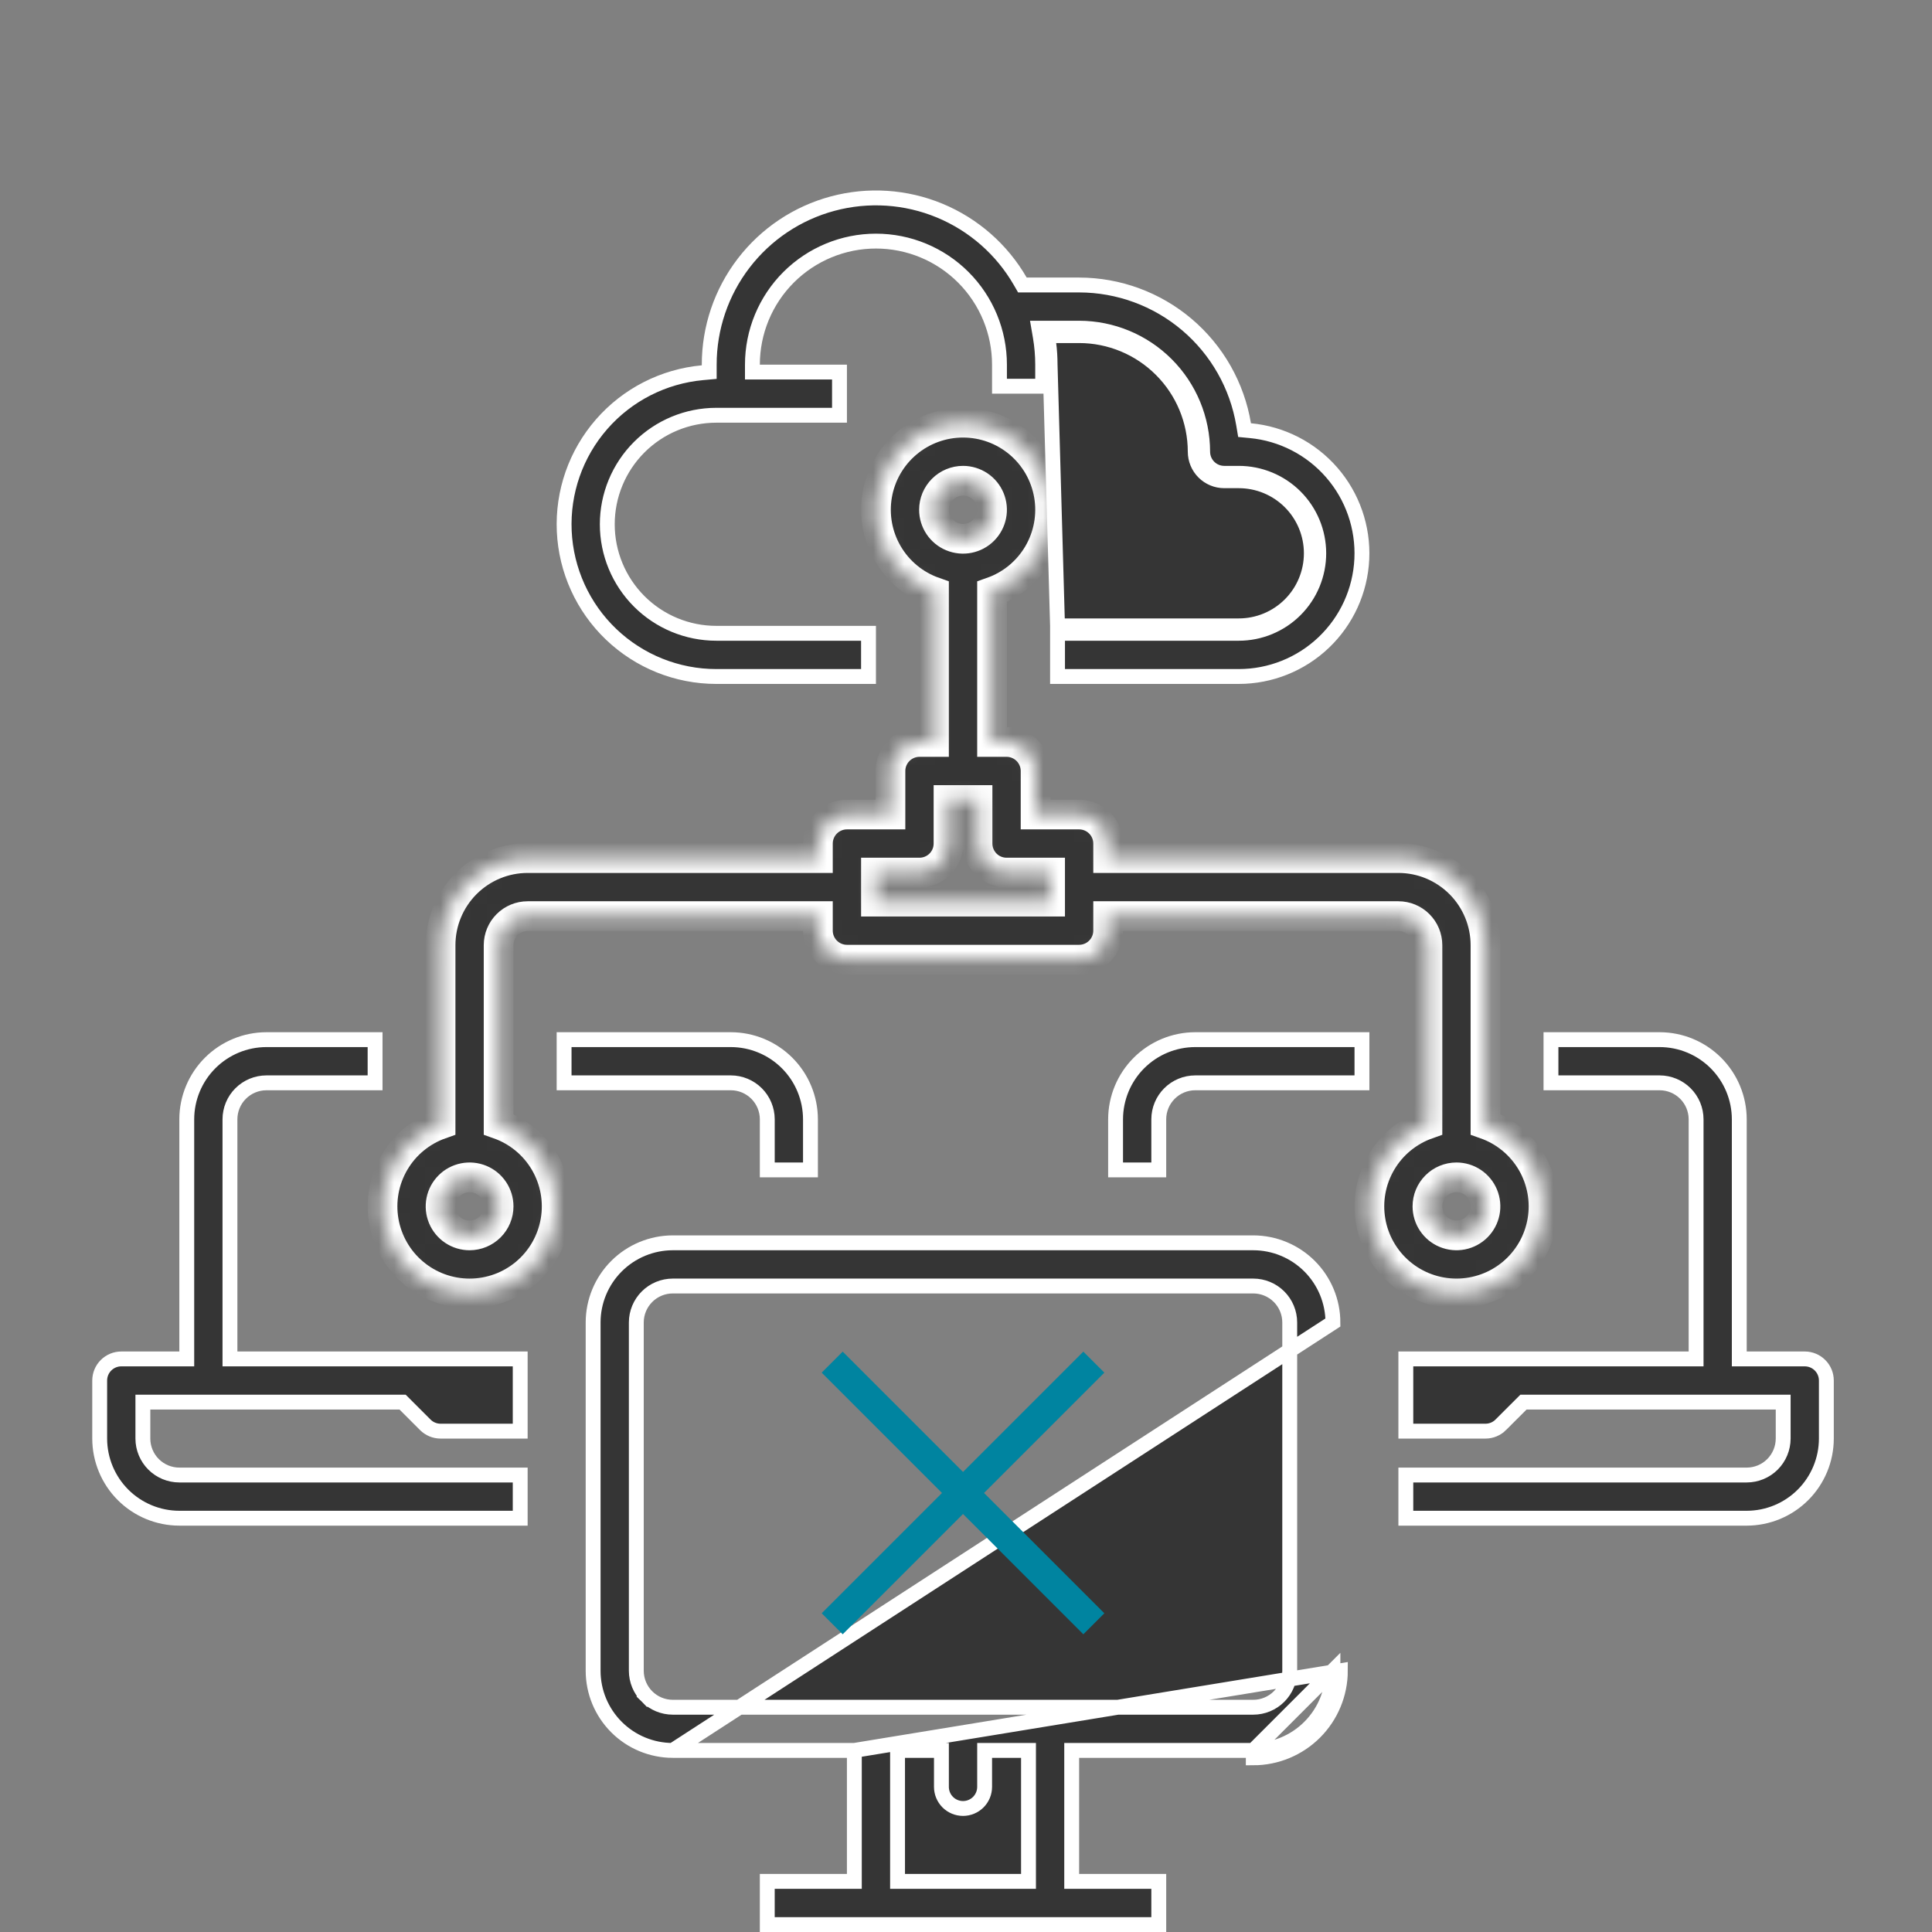
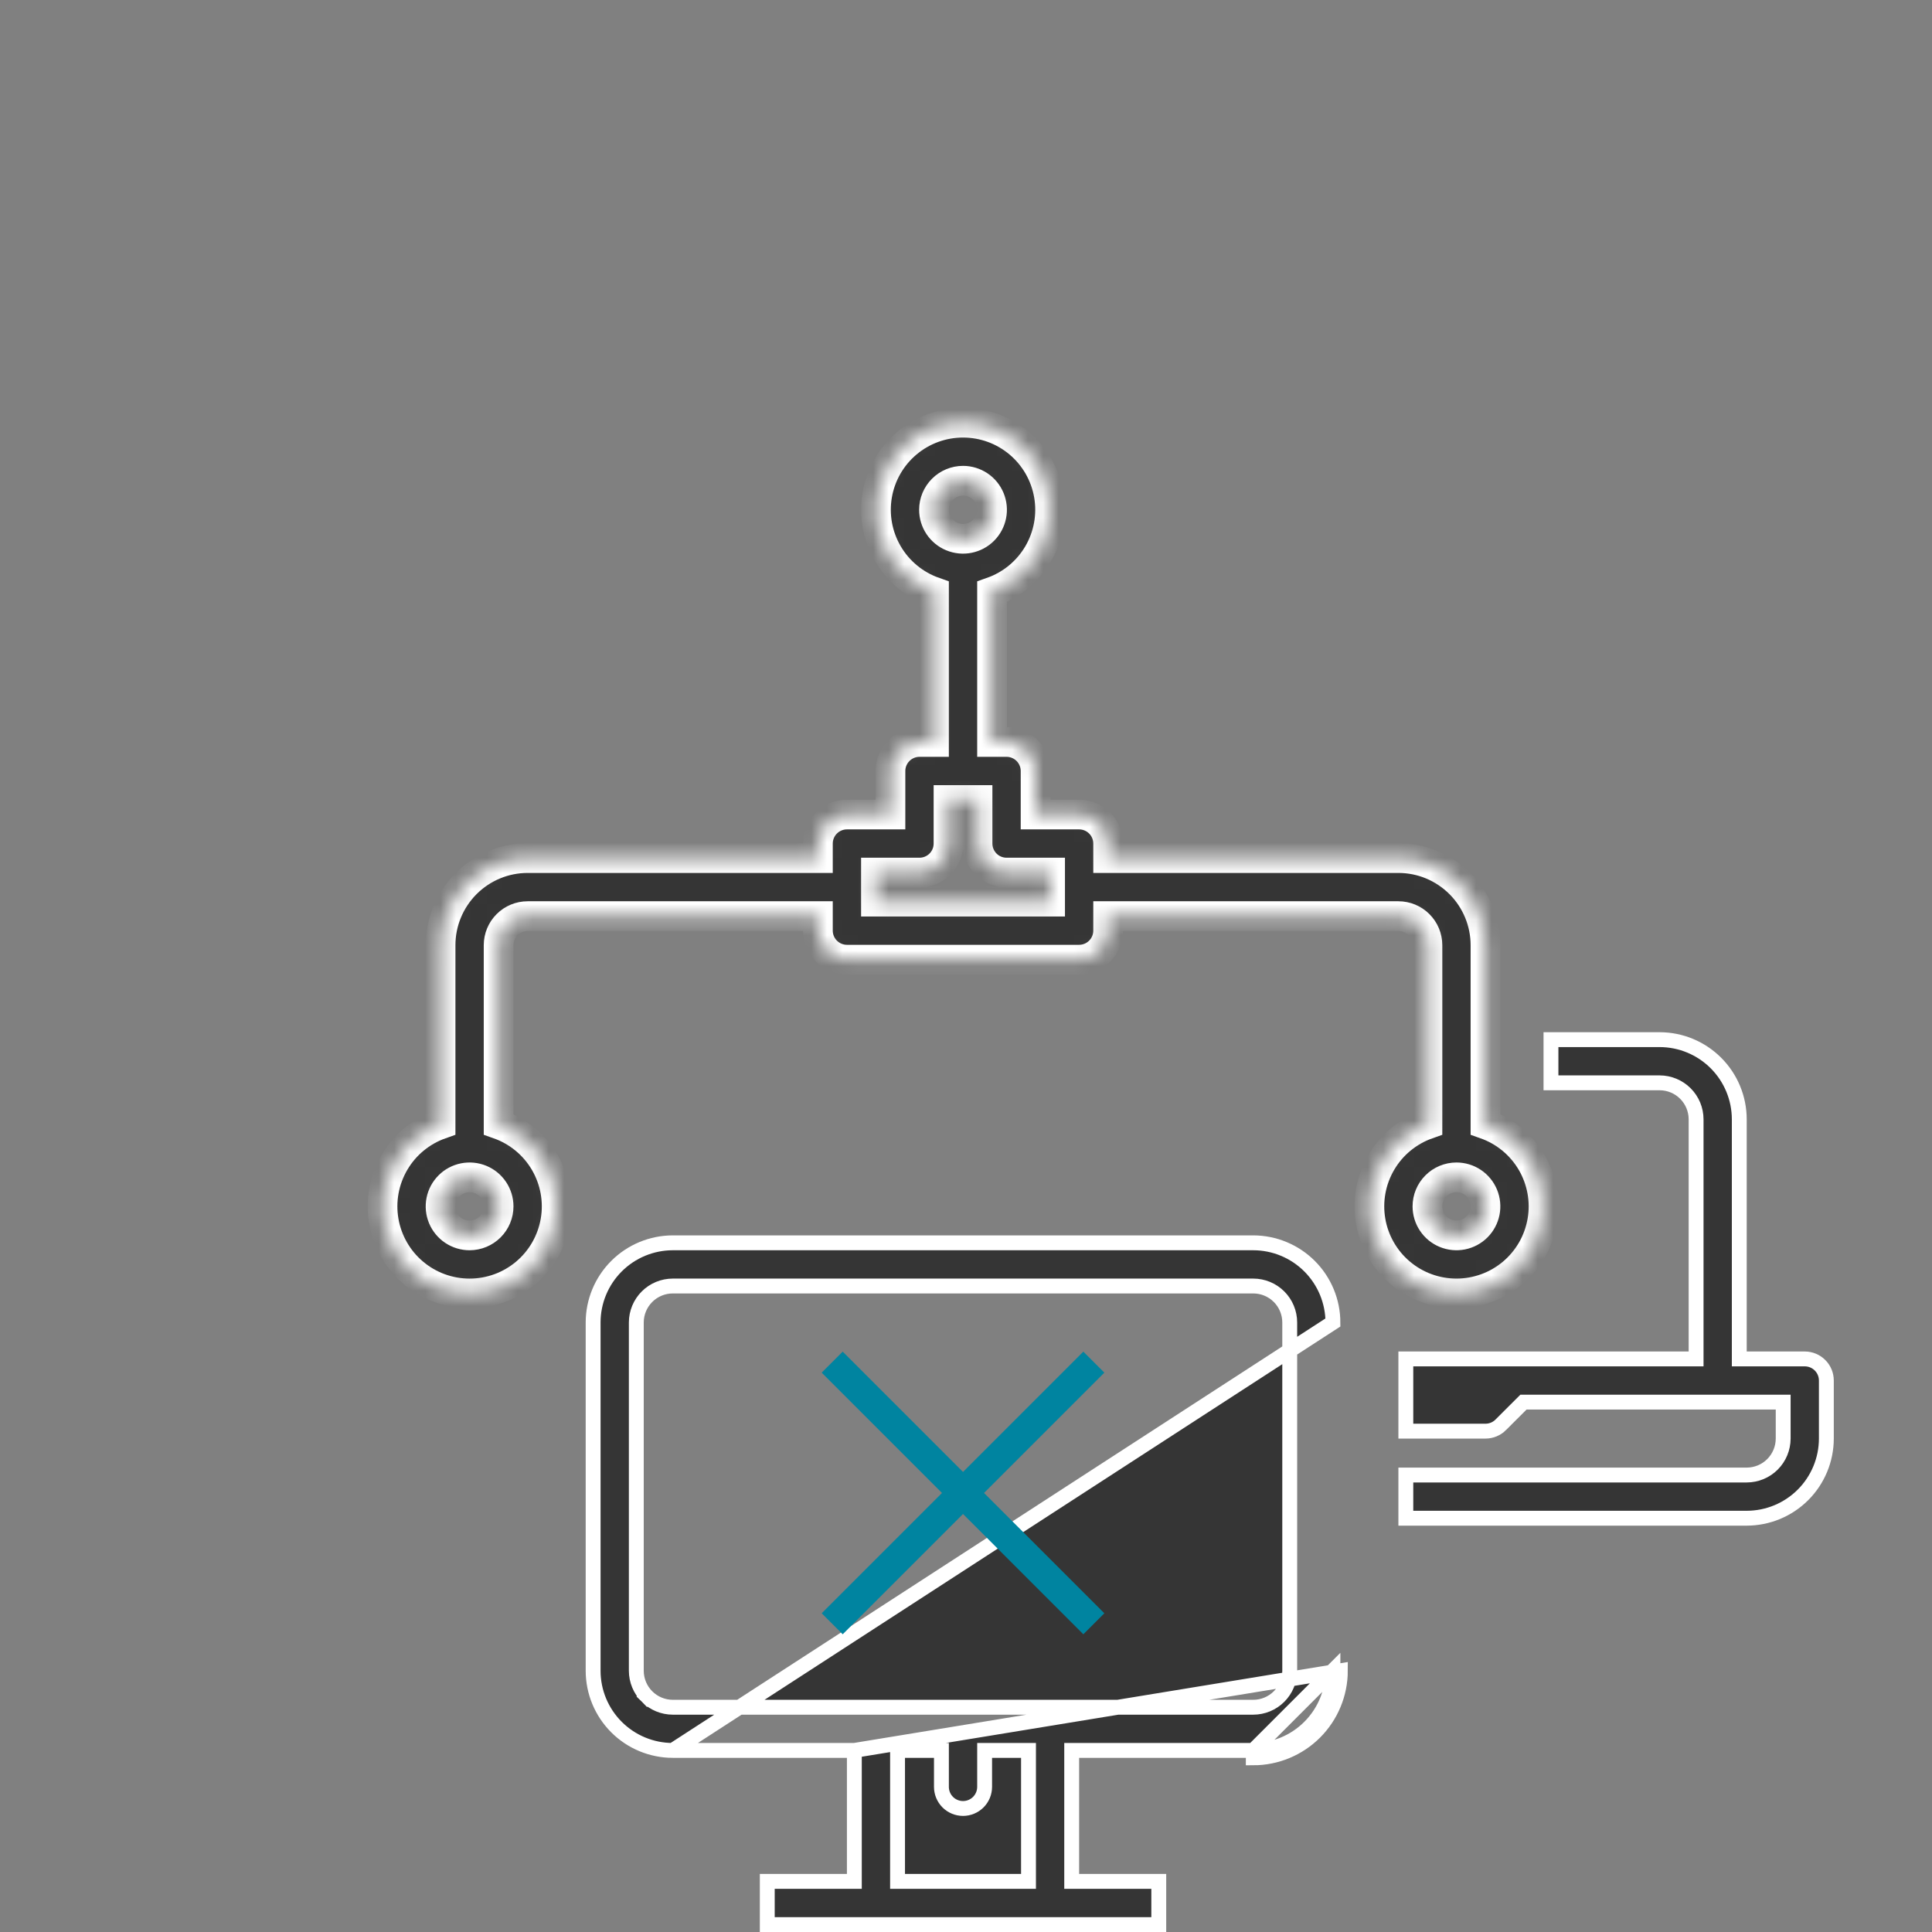
<svg xmlns="http://www.w3.org/2000/svg" width="125" height="125" viewBox="0 0 125 125" fill="none">
  <rect x="0" y="0" width="125" height="125" fill="#808080" stroke="none" />
  <path d="M55.276 113.252V113.733V121.244V121.725H54.795H49.642V124.52H74.972V121.725H69.819H69.338V121.244V113.733V113.252H69.819L81.086 113.252L81.087 113.252M55.276 113.252L86.721 108.099C86.719 109.592 86.125 111.024 85.069 112.081C84.012 113.137 82.58 113.731 81.087 113.733V113.252M55.276 113.252H54.795L43.528 113.252M55.276 113.252L43.528 113.252M81.087 113.252C82.453 113.25 83.763 112.707 84.729 111.741C85.695 110.775 86.238 109.465 86.24 108.099C86.24 108.099 86.24 108.098 86.24 108.098L81.087 113.252ZM43.528 113.252C43.528 113.252 43.528 113.252 43.528 113.252C42.162 113.25 40.852 112.707 39.886 111.741C38.92 110.775 38.376 109.465 38.375 108.099V85.564C38.376 84.198 38.92 82.888 39.886 81.922C40.852 80.956 42.162 80.412 43.528 80.41H81.086C82.453 80.412 83.763 80.956 84.729 81.922C85.695 82.888 86.238 84.197 86.24 85.564L43.528 113.252ZM41.169 108.099L41.169 108.099C41.17 108.725 41.419 109.324 41.861 109.766L42.186 109.441L41.861 109.766C42.303 110.208 42.902 110.457 43.527 110.458H43.528H81.087H81.087C81.713 110.457 82.312 110.208 82.754 109.766C83.196 109.324 83.445 108.725 83.445 108.099V108.099V85.564L83.445 85.563C83.445 84.938 83.196 84.338 82.754 83.896C82.312 83.454 81.713 83.206 81.087 83.205H81.087L43.528 83.205L43.527 83.205C42.902 83.206 42.303 83.454 41.861 83.896C41.419 84.338 41.17 84.938 41.169 85.563V85.564L41.169 108.099ZM66.063 121.725H66.544V121.244V113.733V113.252H66.063H64.185H63.705V113.733V115.611C63.705 115.981 63.557 116.337 63.295 116.599C63.033 116.861 62.678 117.008 62.307 117.008C61.937 117.008 61.581 116.861 61.319 116.599C61.057 116.337 60.91 115.981 60.91 115.611V113.733V113.252H60.429H58.551H58.071V113.733V121.244V121.725H58.551H66.063Z" fill="#353535" stroke="white" stroke-width="0.962" />
-   <path d="M17.237 67.265H24.268V70.059L17.237 70.059L17.236 70.059C16.611 70.06 16.012 70.309 15.569 70.751C15.127 71.193 14.879 71.792 14.878 72.418V72.418V87.442V87.922H15.359H33.657V92.595H28.504C28.134 92.595 27.779 92.448 27.517 92.186C27.517 92.186 27.517 92.186 27.516 92.185L26.189 90.858L26.048 90.717H25.849H9.725H9.244V91.197L9.244 93.075L9.244 93.076C9.245 93.701 9.494 94.3 9.936 94.743C10.378 95.185 10.977 95.433 11.602 95.434H11.603H33.657V98.228H11.604C10.237 98.227 8.927 97.683 7.961 96.717C6.995 95.751 6.452 94.441 6.45 93.075V89.32C6.45 88.949 6.597 88.594 6.859 88.332C7.121 88.07 7.477 87.922 7.847 87.922H11.603H12.084V87.442V72.418C12.085 71.052 12.629 69.742 13.595 68.776C14.561 67.81 15.871 67.266 17.237 67.265Z" fill="#353535" stroke="white" stroke-width="0.962" />
-   <path d="M47.285 70.059H47.284H36.497V67.265H47.284C48.65 67.267 49.96 67.81 50.926 68.776C51.892 69.742 52.435 71.052 52.437 72.419V75.693H49.643L49.643 72.418L49.643 72.418C49.642 71.792 49.393 71.193 48.951 70.751C48.509 70.309 47.91 70.06 47.285 70.059Z" fill="#353535" stroke="white" stroke-width="0.962" />
  <path d="M112.531 87.442V87.922H113.012H116.768C117.138 87.922 117.494 88.07 117.756 88.332C118.018 88.594 118.165 88.949 118.165 89.32V93.075C118.163 94.441 117.62 95.751 116.654 96.717C115.688 97.683 114.378 98.227 113.011 98.228H90.957V95.434H113.012H113.012C113.638 95.433 114.237 95.185 114.679 94.743C115.121 94.3 115.37 93.701 115.371 93.076V93.075V91.197V90.717H114.89H98.766H98.567L98.426 90.858L97.098 92.185C97.098 92.186 97.098 92.186 97.098 92.186C96.836 92.447 96.481 92.595 96.111 92.595H90.957V87.922H109.256H109.737V87.442V72.418V72.418C109.736 71.792 109.487 71.193 109.045 70.751C108.603 70.309 108.004 70.06 107.379 70.059H107.378H100.347V67.265H107.378C108.744 67.266 110.054 67.81 111.02 68.776C111.986 69.742 112.53 71.052 112.531 72.418V87.442Z" fill="#353535" stroke="white" stroke-width="0.962" />
-   <path d="M67.308 21.794C67.409 22.389 67.46 22.99 67.46 23.592V24.989H64.666V23.592C64.666 21.472 63.824 19.439 62.325 17.94C60.826 16.442 58.793 15.599 56.674 15.599C54.554 15.599 52.521 16.442 51.022 17.94C49.523 19.439 48.681 21.472 48.681 23.592V24.073H49.162H54.315V26.867H46.345C44.474 26.867 42.68 27.61 41.357 28.933C40.035 30.256 39.291 32.05 39.291 33.921C39.291 35.791 40.035 37.585 41.357 38.908C42.68 40.231 44.474 40.974 46.345 40.974H56.193V43.769H46.345C43.811 43.769 41.374 42.792 39.542 41.041C37.71 39.291 36.623 36.901 36.507 34.37C36.392 31.838 37.257 29.36 38.923 27.45C40.588 25.54 42.926 24.346 45.45 24.115L45.887 24.075V23.637V23.592V23.592C45.886 21.218 46.669 18.909 48.114 17.026C49.559 15.142 51.585 13.787 53.878 13.173C56.171 12.558 58.603 12.717 60.797 13.626C62.99 14.535 64.822 16.142 66.009 18.198L66.148 18.439H66.425H69.819C72.373 18.442 74.844 19.35 76.793 21.002C78.741 22.655 80.041 24.944 80.462 27.463L80.523 27.828L80.892 27.863C82.932 28.054 84.82 29.024 86.164 30.571C87.508 32.118 88.205 34.123 88.109 36.171C88.013 38.218 87.133 40.149 85.65 41.564C84.168 42.979 82.197 43.769 80.148 43.769H68.422V40.974H80.148C81.52 40.974 82.837 40.429 83.808 39.458C84.778 38.488 85.323 37.171 85.323 35.798C85.323 34.426 84.778 33.109 83.808 32.139C82.837 31.168 81.52 30.623 80.148 30.623H79.209C78.838 30.623 78.483 30.476 78.221 30.214C77.959 29.952 77.812 29.596 77.812 29.226L77.812 29.225C77.809 27.106 76.966 25.075 75.468 23.577C73.97 22.078 71.939 21.236 69.82 21.233H69.819H67.782H67.212L67.308 21.794ZM80.148 40.493H68.422L67.941 23.592C67.941 23.125 67.911 22.658 67.853 22.195H67.782V21.714L68.256 21.633C68.26 21.66 68.265 21.687 68.269 21.714H69.819C71.811 21.716 73.72 22.508 75.128 23.917C76.537 25.325 77.329 27.234 77.331 29.226C77.331 29.724 77.529 30.201 77.881 30.554C78.233 30.906 78.711 31.104 79.209 31.104H80.148C81.393 31.104 82.587 31.598 83.468 32.479C84.348 33.359 84.843 34.553 84.843 35.798C84.843 37.044 84.348 38.238 83.468 39.118C82.587 39.999 81.393 40.493 80.148 40.493Z" fill="#353535" stroke="white" stroke-width="0.962" />
-   <path d="M74.972 75.693H72.178V72.418C72.18 71.052 72.723 69.742 73.689 68.776C74.655 67.81 75.965 67.267 77.331 67.265H88.118V70.059L77.331 70.059L77.33 70.059C76.705 70.06 76.106 70.309 75.664 70.751C75.222 71.193 74.973 71.792 74.972 72.418V72.418V75.693Z" fill="#353535" stroke="white" stroke-width="0.962" />
  <mask id="path-7-inside-1_419_291" fill="white">
    <path d="M94.232 83.686C95.561 83.686 96.848 83.216 97.864 82.36C98.88 81.503 99.56 80.315 99.785 79.005C100.01 77.695 99.764 76.348 99.092 75.202C98.419 74.056 97.363 73.184 96.11 72.741V61.151C96.109 59.657 95.514 58.225 94.458 57.169C93.402 56.112 91.97 55.518 90.477 55.517H71.697V54.578C71.697 54.08 71.499 53.602 71.147 53.25C70.795 52.898 70.317 52.7 69.819 52.7H67.002V49.883C67.002 49.385 66.804 48.907 66.452 48.555C66.1 48.203 65.622 48.005 65.124 48.005H64.185V38.292C65.438 37.849 66.494 36.977 67.167 35.831C67.839 34.685 68.085 33.338 67.86 32.028C67.635 30.718 66.955 29.53 65.939 28.673C64.923 27.817 63.636 27.347 62.307 27.347C60.978 27.347 59.692 27.817 58.676 28.673C57.66 29.53 56.979 30.718 56.755 32.028C56.53 33.338 56.776 34.685 57.448 35.831C58.12 36.977 59.176 37.849 60.429 38.292V48.005H59.49C58.992 48.005 58.515 48.203 58.163 48.555C57.81 48.907 57.612 49.385 57.612 49.883V52.7H54.796C54.298 52.7 53.82 52.898 53.468 53.25C53.115 53.602 52.918 54.08 52.918 54.578V55.517H34.138C32.645 55.518 31.213 56.112 30.156 57.169C29.1 58.225 28.506 59.657 28.504 61.151V72.741C27.251 73.184 26.195 74.056 25.523 75.202C24.851 76.349 24.605 77.696 24.83 79.005C25.054 80.315 25.735 81.504 26.751 82.36C27.767 83.217 29.053 83.687 30.382 83.687C31.711 83.687 32.998 83.217 34.014 82.36C35.03 81.504 35.71 80.315 35.935 79.005C36.16 77.696 35.914 76.349 35.242 75.202C34.569 74.056 33.513 73.184 32.26 72.741V61.151C32.261 60.653 32.459 60.175 32.811 59.823C33.163 59.471 33.64 59.273 34.138 59.273H52.918V60.212C52.918 60.71 53.115 61.187 53.468 61.539C53.82 61.892 54.298 62.09 54.796 62.09H69.819C70.317 62.09 70.795 61.892 71.147 61.539C71.499 61.187 71.697 60.71 71.697 60.212V59.273H90.477C90.974 59.273 91.452 59.471 91.804 59.823C92.156 60.175 92.354 60.653 92.355 61.151V72.741C91.102 73.184 90.045 74.056 89.373 75.202C88.701 76.348 88.455 77.695 88.68 79.005C88.904 80.315 89.585 81.503 90.601 82.36C91.617 83.216 92.903 83.686 94.232 83.686ZM62.307 31.103C62.679 31.103 63.042 31.214 63.351 31.42C63.66 31.626 63.9 31.92 64.042 32.263C64.184 32.606 64.222 32.983 64.149 33.348C64.077 33.712 63.898 34.047 63.635 34.309C63.373 34.572 63.038 34.751 62.674 34.823C62.309 34.896 61.932 34.858 61.589 34.716C61.246 34.574 60.952 34.334 60.746 34.025C60.54 33.716 60.429 33.353 60.429 32.981C60.43 32.483 60.628 32.006 60.98 31.654C61.332 31.302 61.809 31.104 62.307 31.103ZM30.382 79.93C30.011 79.93 29.648 79.82 29.339 79.613C29.03 79.407 28.79 79.114 28.647 78.771C28.505 78.427 28.468 78.05 28.541 77.686C28.613 77.321 28.792 76.987 29.055 76.724C29.317 76.461 29.652 76.283 30.016 76.21C30.38 76.138 30.758 76.175 31.101 76.317C31.444 76.459 31.738 76.7 31.944 77.009C32.15 77.317 32.26 77.68 32.26 78.052C32.26 78.55 32.062 79.027 31.71 79.379C31.358 79.731 30.88 79.929 30.382 79.93ZM67.941 58.334H56.674V56.456H59.49C59.989 56.456 60.466 56.258 60.818 55.906C61.171 55.553 61.368 55.076 61.368 54.578V51.761H63.246V54.578C63.246 55.076 63.444 55.553 63.796 55.906C64.149 56.258 64.626 56.456 65.124 56.456H67.941V58.334ZM94.232 76.174C94.604 76.174 94.967 76.284 95.276 76.49C95.585 76.697 95.825 76.99 95.967 77.333C96.109 77.677 96.147 78.054 96.074 78.418C96.002 78.783 95.823 79.117 95.56 79.38C95.298 79.642 94.963 79.821 94.599 79.894C94.234 79.966 93.857 79.929 93.514 79.787C93.171 79.645 92.877 79.404 92.671 79.095C92.465 78.787 92.355 78.423 92.355 78.052C92.355 77.554 92.553 77.077 92.905 76.725C93.257 76.373 93.734 76.175 94.232 76.174Z" />
  </mask>
  <path d="M94.232 83.686C95.561 83.686 96.848 83.216 97.864 82.36C98.88 81.503 99.56 80.315 99.785 79.005C100.01 77.695 99.764 76.348 99.092 75.202C98.419 74.056 97.363 73.184 96.11 72.741V61.151C96.109 59.657 95.514 58.225 94.458 57.169C93.402 56.112 91.97 55.518 90.477 55.517H71.697V54.578C71.697 54.08 71.499 53.602 71.147 53.25C70.795 52.898 70.317 52.7 69.819 52.7H67.002V49.883C67.002 49.385 66.804 48.907 66.452 48.555C66.1 48.203 65.622 48.005 65.124 48.005H64.185V38.292C65.438 37.849 66.494 36.977 67.167 35.831C67.839 34.685 68.085 33.338 67.86 32.028C67.635 30.718 66.955 29.53 65.939 28.673C64.923 27.817 63.636 27.347 62.307 27.347C60.978 27.347 59.692 27.817 58.676 28.673C57.66 29.53 56.979 30.718 56.755 32.028C56.53 33.338 56.776 34.685 57.448 35.831C58.12 36.977 59.176 37.849 60.429 38.292V48.005H59.49C58.992 48.005 58.515 48.203 58.163 48.555C57.81 48.907 57.612 49.385 57.612 49.883V52.7H54.796C54.298 52.7 53.82 52.898 53.468 53.25C53.115 53.602 52.918 54.08 52.918 54.578V55.517H34.138C32.645 55.518 31.213 56.112 30.156 57.169C29.1 58.225 28.506 59.657 28.504 61.151V72.741C27.251 73.184 26.195 74.056 25.523 75.202C24.851 76.349 24.605 77.696 24.83 79.005C25.054 80.315 25.735 81.504 26.751 82.36C27.767 83.217 29.053 83.687 30.382 83.687C31.711 83.687 32.998 83.217 34.014 82.36C35.03 81.504 35.71 80.315 35.935 79.005C36.16 77.696 35.914 76.349 35.242 75.202C34.569 74.056 33.513 73.184 32.26 72.741V61.151C32.261 60.653 32.459 60.175 32.811 59.823C33.163 59.471 33.64 59.273 34.138 59.273H52.918V60.212C52.918 60.71 53.115 61.187 53.468 61.539C53.82 61.892 54.298 62.09 54.796 62.09H69.819C70.317 62.09 70.795 61.892 71.147 61.539C71.499 61.187 71.697 60.71 71.697 60.212V59.273H90.477C90.974 59.273 91.452 59.471 91.804 59.823C92.156 60.175 92.354 60.653 92.355 61.151V72.741C91.102 73.184 90.045 74.056 89.373 75.202C88.701 76.348 88.455 77.695 88.68 79.005C88.904 80.315 89.585 81.503 90.601 82.36C91.617 83.216 92.903 83.686 94.232 83.686ZM62.307 31.103C62.679 31.103 63.042 31.214 63.351 31.42C63.66 31.626 63.9 31.92 64.042 32.263C64.184 32.606 64.222 32.983 64.149 33.348C64.077 33.712 63.898 34.047 63.635 34.309C63.373 34.572 63.038 34.751 62.674 34.823C62.309 34.896 61.932 34.858 61.589 34.716C61.246 34.574 60.952 34.334 60.746 34.025C60.54 33.716 60.429 33.353 60.429 32.981C60.43 32.483 60.628 32.006 60.98 31.654C61.332 31.302 61.809 31.104 62.307 31.103ZM30.382 79.93C30.011 79.93 29.648 79.82 29.339 79.613C29.03 79.407 28.79 79.114 28.647 78.771C28.505 78.427 28.468 78.05 28.541 77.686C28.613 77.321 28.792 76.987 29.055 76.724C29.317 76.461 29.652 76.283 30.016 76.21C30.38 76.138 30.758 76.175 31.101 76.317C31.444 76.459 31.738 76.7 31.944 77.009C32.15 77.317 32.26 77.68 32.26 78.052C32.26 78.55 32.062 79.027 31.71 79.379C31.358 79.731 30.88 79.929 30.382 79.93ZM67.941 58.334H56.674V56.456H59.49C59.989 56.456 60.466 56.258 60.818 55.906C61.171 55.553 61.368 55.076 61.368 54.578V51.761H63.246V54.578C63.246 55.076 63.444 55.553 63.796 55.906C64.149 56.258 64.626 56.456 65.124 56.456H67.941V58.334ZM94.232 76.174C94.604 76.174 94.967 76.284 95.276 76.49C95.585 76.697 95.825 76.99 95.967 77.333C96.109 77.677 96.147 78.054 96.074 78.418C96.002 78.783 95.823 79.117 95.56 79.38C95.298 79.642 94.963 79.821 94.599 79.894C94.234 79.966 93.857 79.929 93.514 79.787C93.171 79.645 92.877 79.404 92.671 79.095C92.465 78.787 92.355 78.423 92.355 78.052C92.355 77.554 92.553 77.077 92.905 76.725C93.257 76.373 93.734 76.175 94.232 76.174Z" fill="#353535" stroke="white" stroke-width="1.923" mask="url(#path-7-inside-1_419_291)" />
  <path d="M53.843 88.13L70.771 105.058M53.843 105.058L70.771 88.13" stroke="#0084A0" stroke-width="1.923" />
</svg>